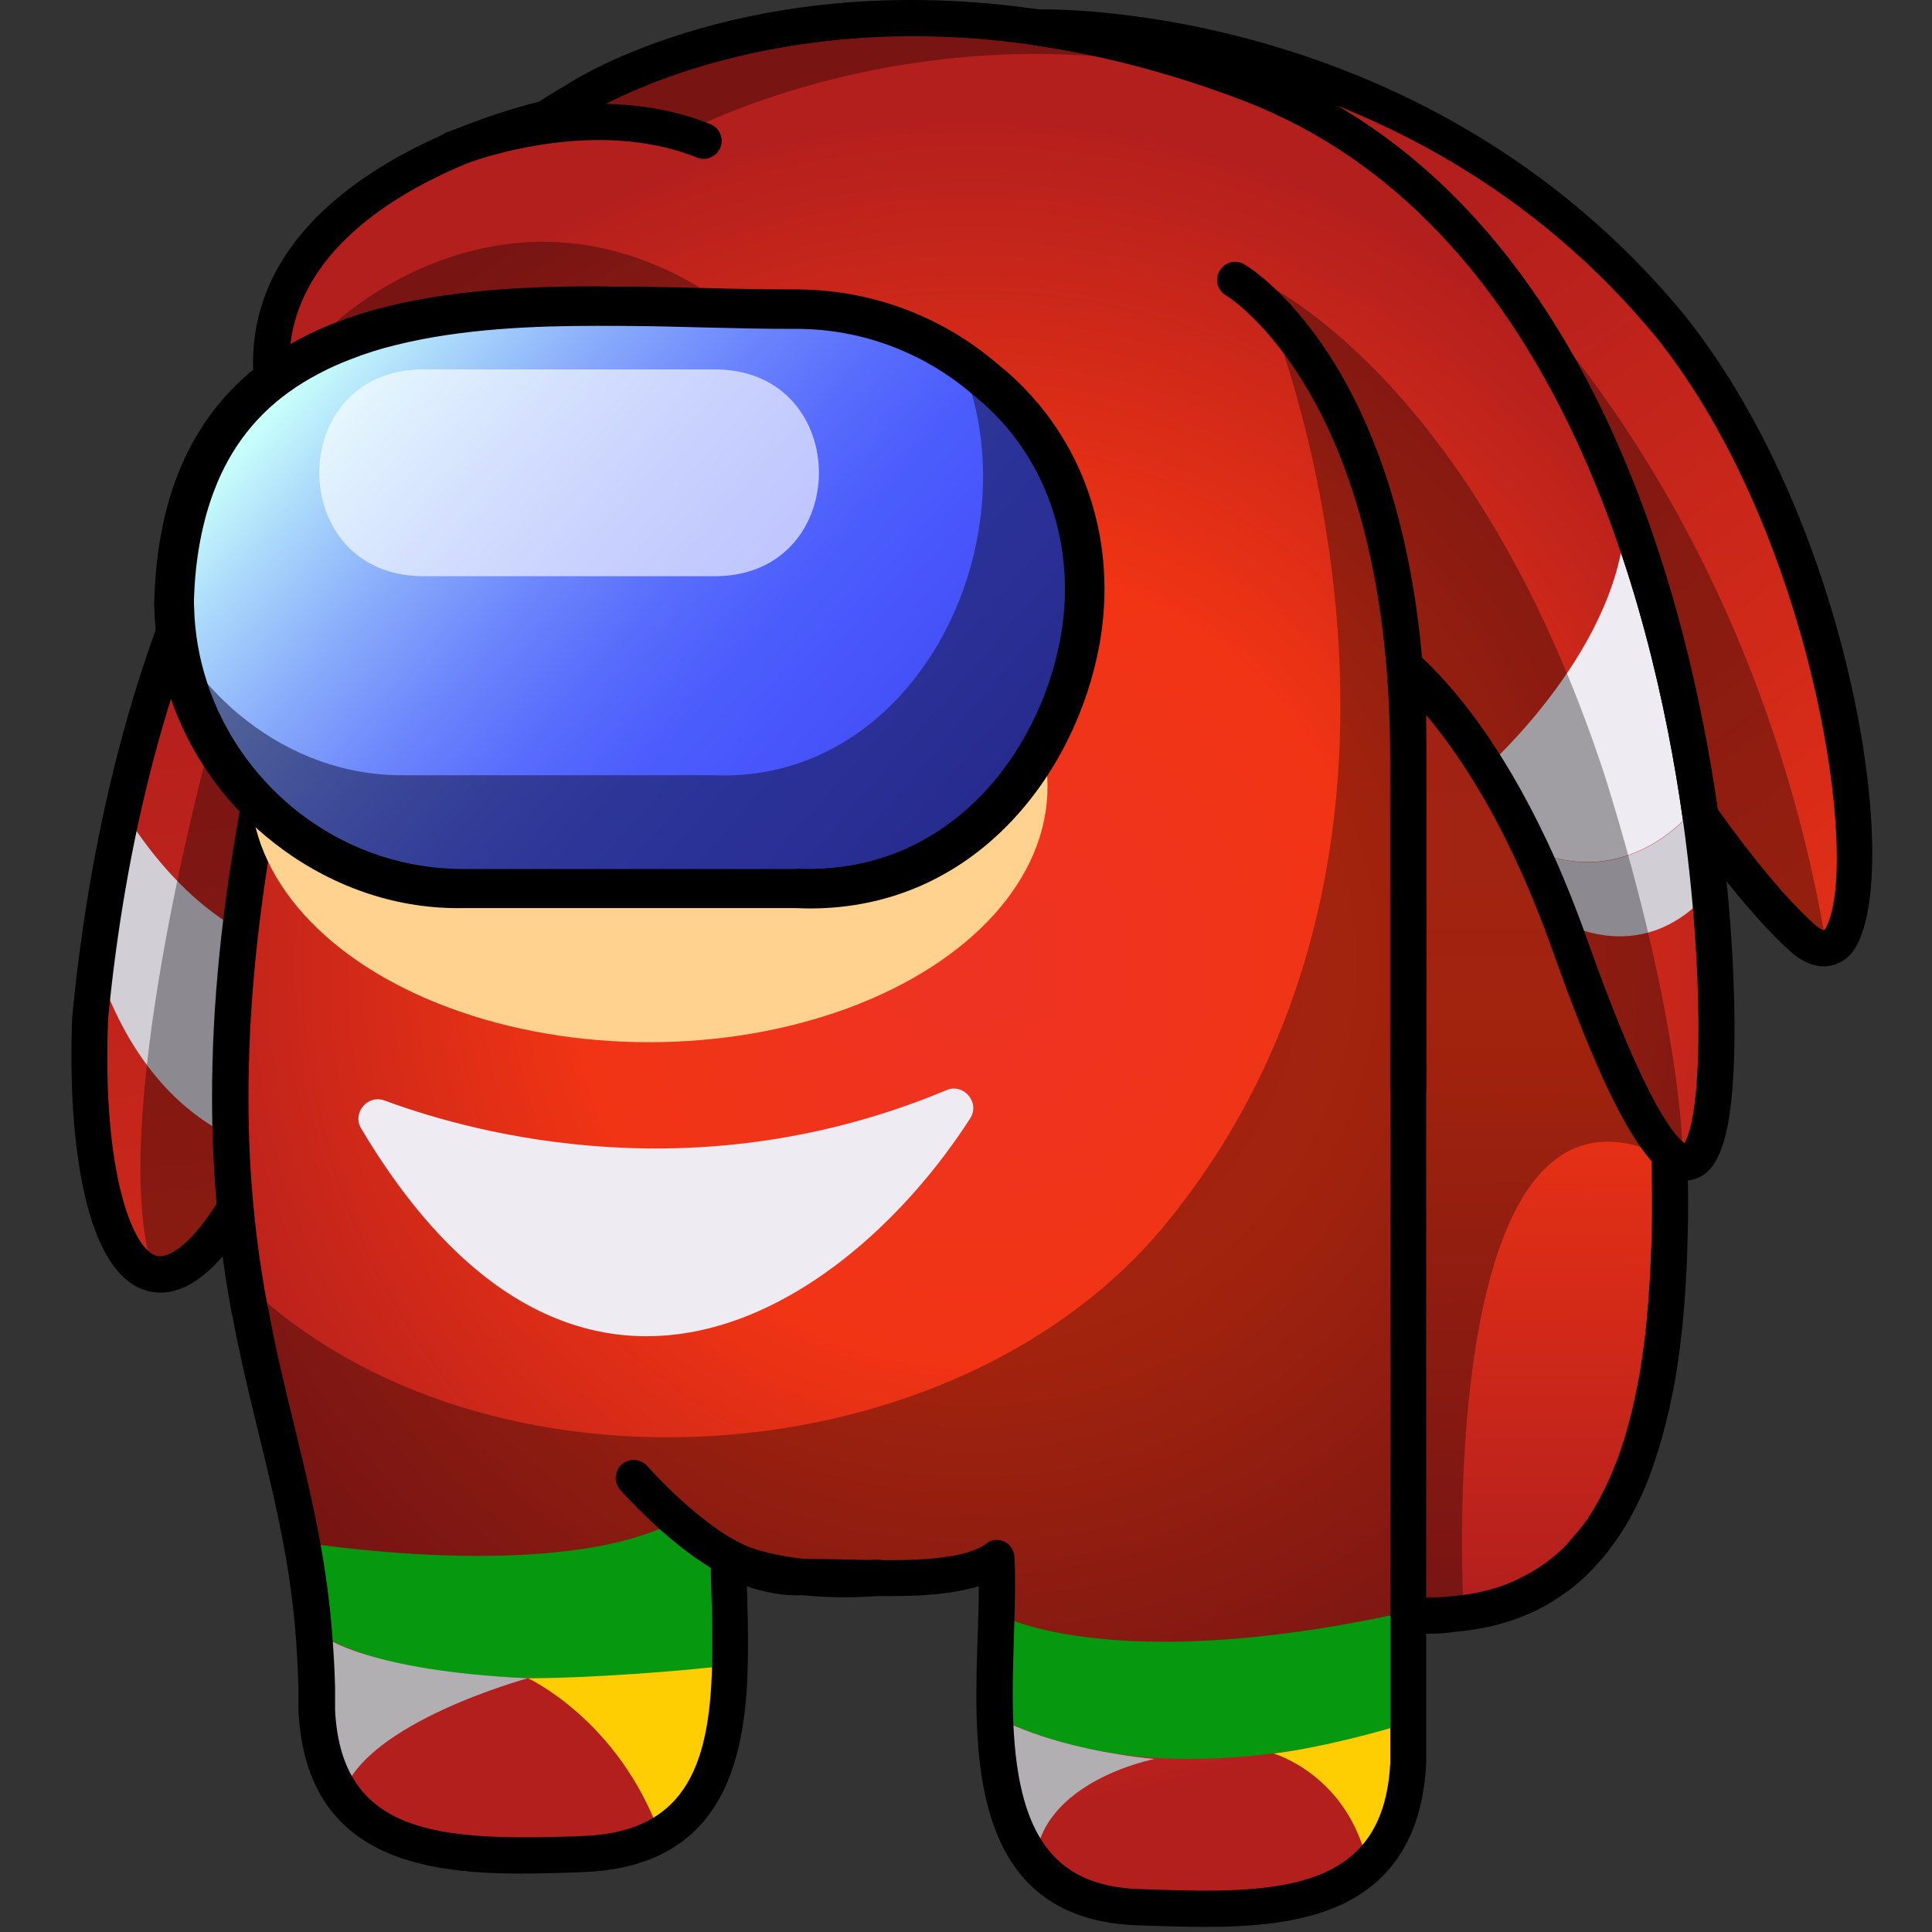
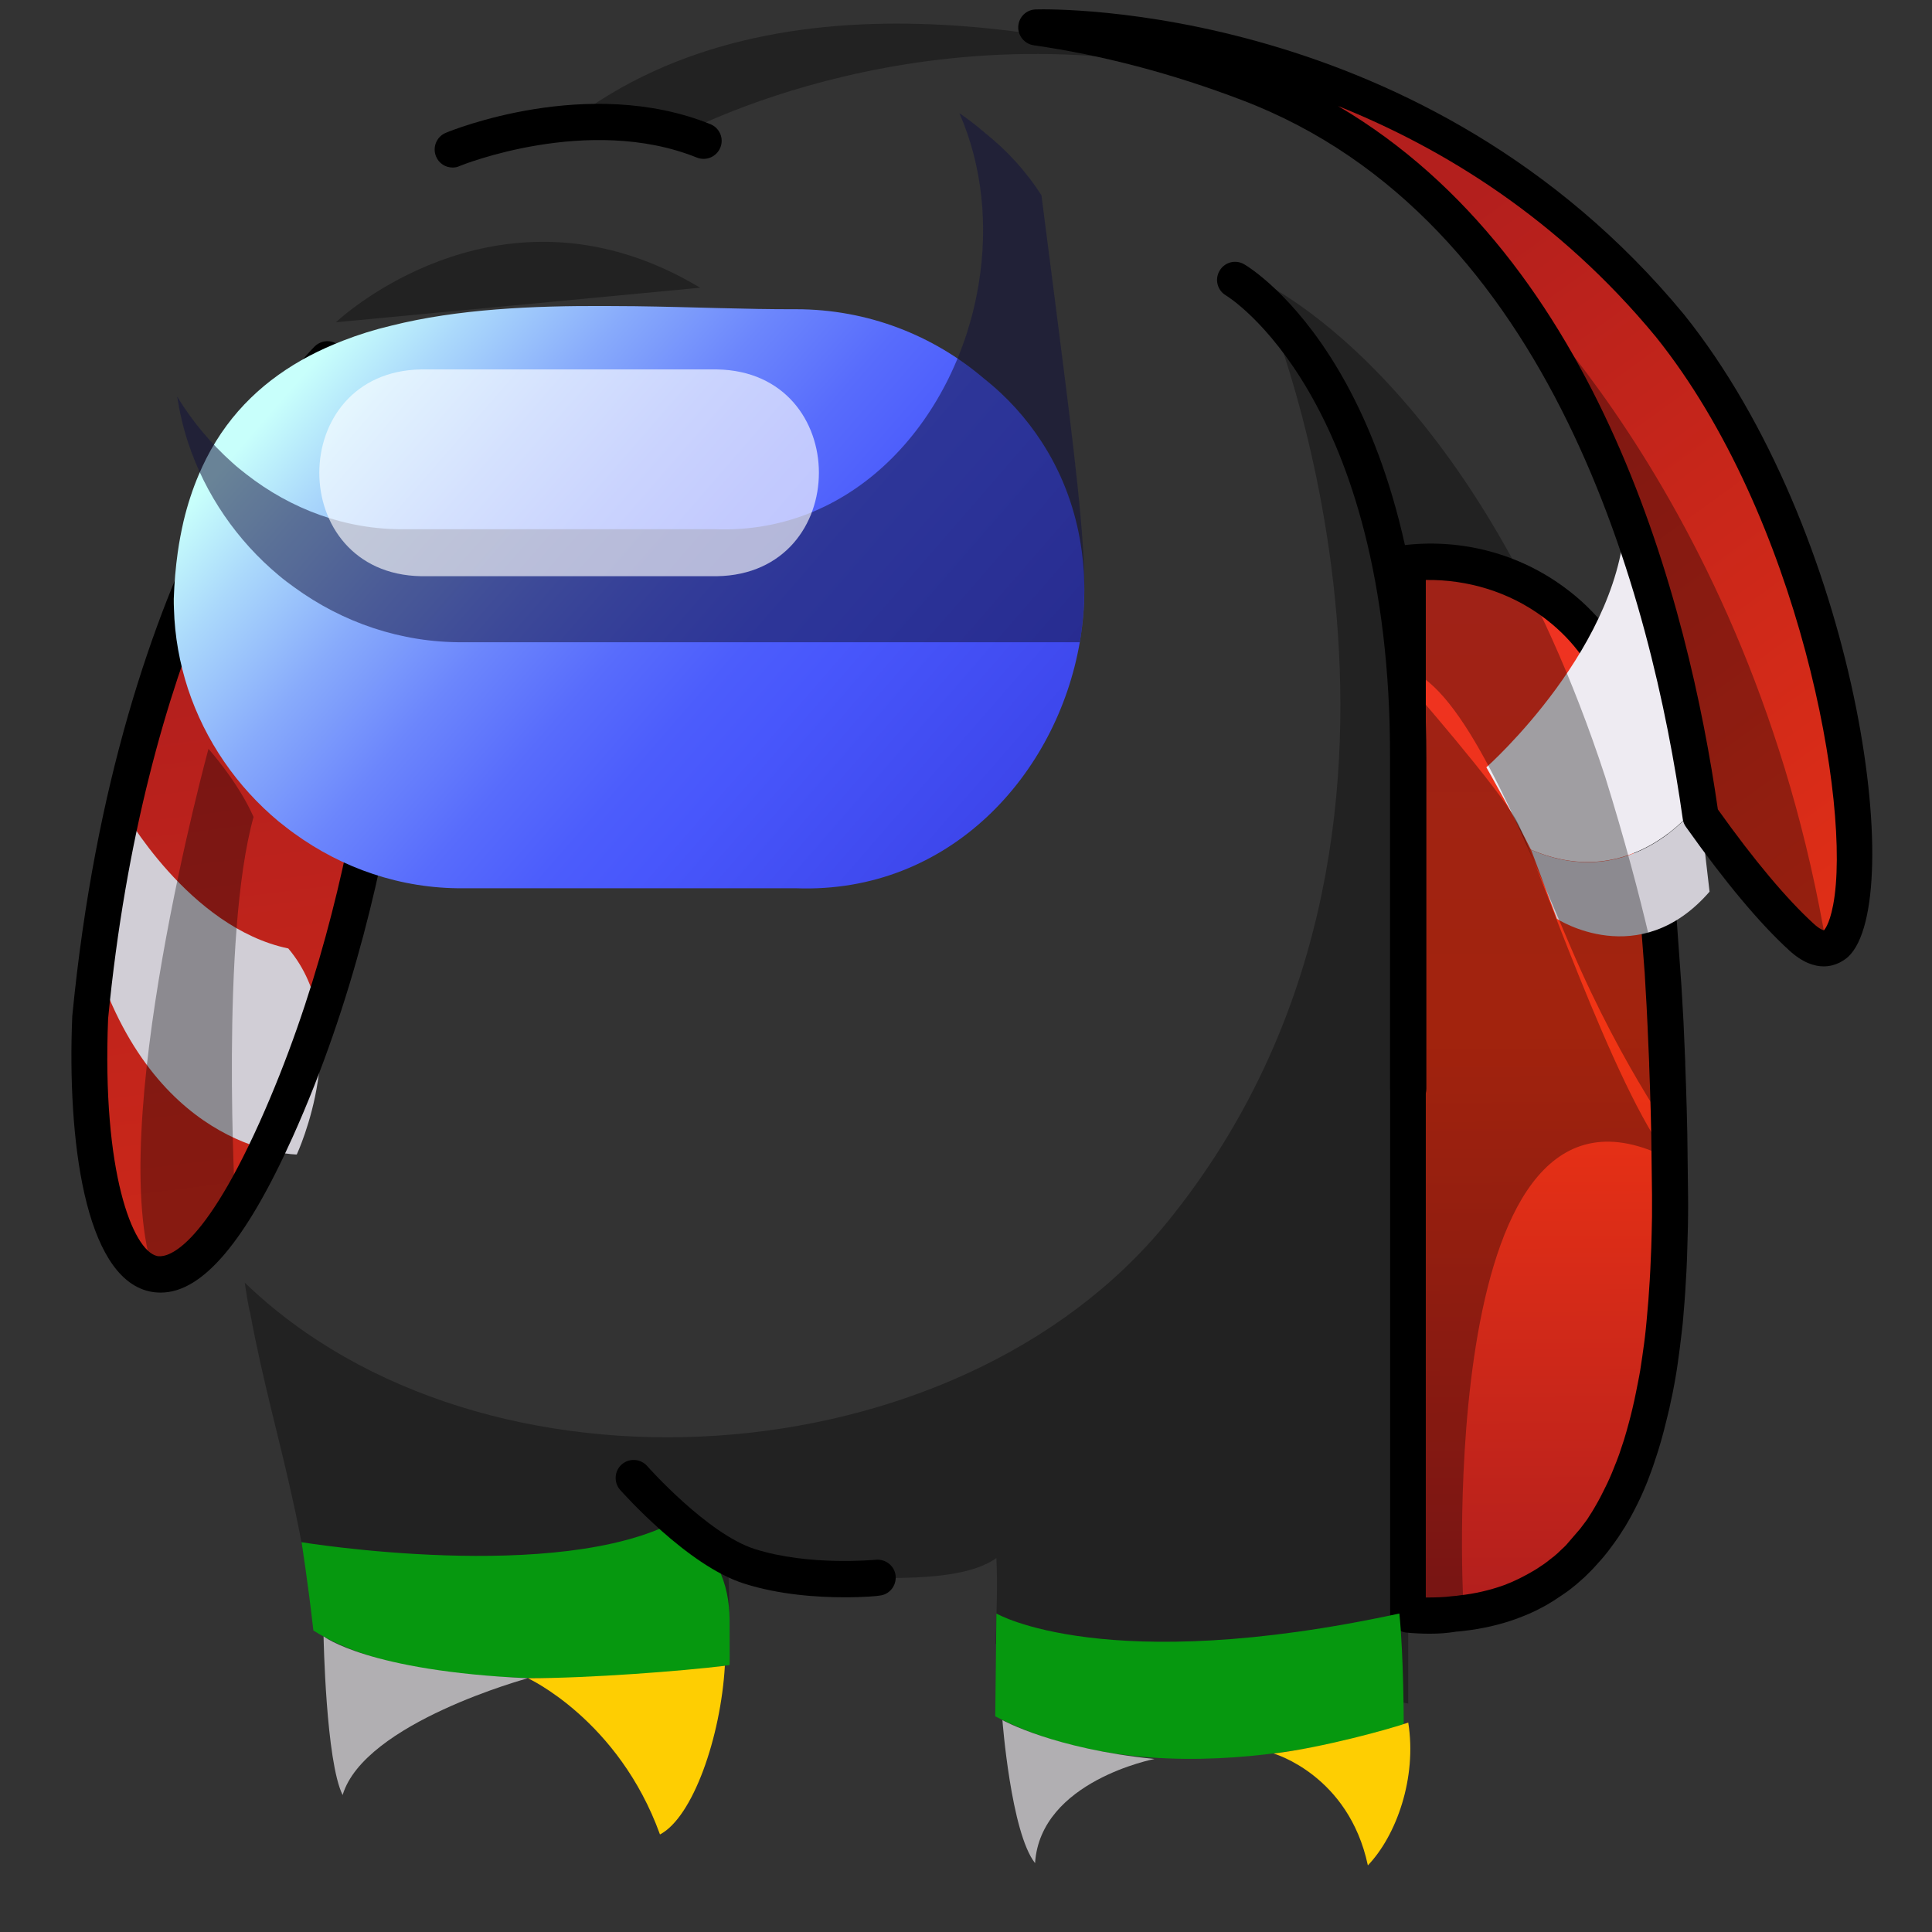
<svg xmlns="http://www.w3.org/2000/svg" version="1.1" id="Слой_1" x="0px" y="0px" viewBox="0 0 1024 1024" style="enable-background:new 0 0 1024 1024;" xml:space="preserve">
  <rect x="0" y="0" width="1024" height="1024" fill="#333333" stroke="none" />
  <style type="text/css">
	.st0{fill:url(#SVGID_1_);}
	.st1{fill:#D1CED6;}
	.st2{fill:url(#SVGID_2_);}
	.st3{fill:url(#SVGID_3_);}
	.st4{opacity:0.33;}
	.st5{fill:#06980F;}
	.st6{fill:#FECE02;}
	.st7{fill:#B1AFB2;}
	.st8{fill:#EEEBF2;}
	.st9{fill:url(#SVGID_4_);}
	.st10{fill:#FFD28F;}
	.st11{fill:url(#SVGID_5_);}
	.st12{opacity:0.52;fill:#13133D;}
	.st13{opacity:0.64;fill:#FFFFFF;}
</style>
  <g>
    <linearGradient id="SVGID_1_" gradientUnits="userSpaceOnUse" x1="186.562" y1="901.362" x2="116.537" y2="344.944">
      <stop offset="0" style="stop-color:#DE2E17" />
      <stop offset="1" style="stop-color:#B31F1D" />
    </linearGradient>
    <path class="st0" d="M173.5,190.4c0,0-101.6,100.9-125.7,348.6c-5.2,123.9,34.2,203.1,98.6,59.8s64.7-293.4,64.7-293.4L173.5,190.4   z" />
    <path class="st1" d="M65.1,429.1c0,0,34.9,62.6,87.7,73.6c35.7,42.3,4.5,109.2,4.5,109.2S83.9,611.8,51,510.7   C52.4,472.8,65.1,429.1,65.1,429.1z" />
    <path d="M85.2,685.1c-2.1,0-4.2-0.2-6.3-0.7c-34.1-8-43.3-80.6-40.6-145.8c24.2-248.7,124.2-350.7,128.5-355c2.4-2.3,5.7-3.3,9-2.5   c3.2,0.8,5.8,3.2,6.8,6.3l37.6,115c0.3,1,0.5,2,0.5,3c0,1.5-1.1,153.8-65.6,297.3C130.2,658,107.3,685.1,85.2,685.1z M169.7,209.6   c-26.2,33.6-93.6,136.8-112.4,330.3C54,621.5,70.4,662.7,83.2,665.7c3.4,0.8,22,1.1,54.4-70.9c59.4-132.2,63.6-272.1,63.9-288   L169.7,209.6z" />
    <linearGradient id="SVGID_2_" gradientUnits="userSpaceOnUse" x1="813.685" y1="290.517" x2="816.249" y2="846.888">
      <stop offset="0" style="stop-color:#EE3324" />
      <stop offset="0.464" style="stop-color:#F13414" />
      <stop offset="1" style="stop-color:#B31F1D" />
    </linearGradient>
    <path class="st2" d="M885.1,633.3c0.1,3.9,0,7.8,0,11.5c0,3.2-0.1,6.4-0.2,9.5c-0.1,2.5-0.1,4.9-0.2,7.3   c-0.2,7.8-0.6,15.3-1.1,22.6c-0.1,1.8-0.3,3.7-0.4,5.5c-0.3,3.6-0.6,7.2-0.9,10.7c-0.2,1.8-0.4,3.5-0.5,5.2   c-0.6,5.2-1.2,10.3-2,15.2c-0.2,1.4-0.4,2.7-0.6,4.1c-0.3,2.1-0.7,4.2-1,6.3c-0.5,3-1.1,5.9-1.7,8.8c-0.6,3.1-1.3,6.1-2,9.1   c-0.6,2.6-1.3,5.2-2,7.7c-0.9,3.2-1.8,6.3-2.7,9.4c-0.4,1.4-0.9,2.7-1.3,4.1c-0.4,1.3-0.9,2.5-1.3,3.8c-0.5,1.4-1,2.8-1.5,4.1   c-0.5,1.3-1,2.6-1.5,3.8c-1.6,4-3.3,7.9-5.2,11.6c-0.6,1.3-1.3,2.5-1.9,3.7c-1.1,2.1-2.2,4.2-3.4,6.1c-0.4,0.8-0.9,1.6-1.4,2.3   c-0.2,0.2-0.3,0.4-0.4,0.7c-0.6,0.9-1.2,1.9-1.8,2.8c-0.7,1-1.4,2-2.1,3c-0.9,1.3-1.9,2.6-2.9,3.9c-0.4,0.6-0.9,1.2-1.4,1.8   c-0.7,0.9-1.5,1.8-2.2,2.7c-0.8,0.9-1.5,1.8-2.3,2.6c-0.8,0.9-1.6,1.7-2.4,2.5c-0.8,0.8-1.6,1.6-2.5,2.4c-0.8,0.8-1.6,1.6-2.5,2.3   l-0.1,0.1c-0.8,0.7-1.6,1.4-2.4,2.1c0,0-0.1,0.1-0.1,0.1c-0.9,0.7-1.8,1.4-2.6,2.1c-0.9,0.7-1.8,1.4-2.7,2   c-0.8,0.6-1.6,1.1-2.4,1.6c-0.1,0.1-0.3,0.2-0.4,0.3c-0.9,0.6-1.8,1.2-2.7,1.7c-2,1.3-4.1,2.5-6.3,3.6c-1.9,1-3.7,1.9-5.6,2.7   c-1.2,0.5-2.4,1-3.5,1.5c-1.1,0.4-2.2,0.8-3.3,1.2c-7.7,2.8-16.1,4.7-25,5.7c-1.3,0.2-2.5,0.3-3.8,0.4c-8,0.9-16.2,1-24.5,0.2   V298.3c28.3-3,55.7,4.9,77,20.6c7.9,5.7,14.9,12.5,20.8,20.2c6.1,7.8,11,16.5,14.5,26c0,0,0.1,0.3,0.4,1c1.2,3.4,2.3,6.9,3.2,10.4   c1.1,4,2.4,9.3,3.8,15.8c0.4,1.8,0.8,3.6,1.1,5.6c0.2,0.9,0.4,1.8,0.5,2.8c0.3,1.3,0.5,2.6,0.8,3.9c0.3,1.6,0.6,3.2,0.9,4.9   c0.2,0.8,0.3,1.7,0.4,2.5c0.5,2.6,0.9,5.3,1.4,8.1c0.2,1.4,0.4,2.8,0.7,4.3c0.5,3,0.9,6.1,1.4,9.4c0.2,1.5,0.4,3.1,0.6,4.7   c0.3,2.3,0.6,4.6,0.9,7c0.2,1.2,0.3,2.4,0.4,3.6c0.2,1.2,0.3,2.4,0.4,3.7c1,8.2,1.9,17.1,2.8,26.7c0.3,2.9,0.5,5.9,0.8,8.9   c0.1,0.5,0.1,1,0.1,1.4c0.3,3,0.5,6.1,0.8,9.3c0.1,0.6,0.1,1.2,0.1,1.8c0.2,2.6,0.4,5.2,0.6,7.9c0.1,1.3,0.2,2.5,0.3,3.8   c0.1,0.7,0.1,1.3,0.1,2c0.2,2.8,0.4,5.8,0.5,8.8c0.4,6.2,0.7,12.5,1,19.1c0.1,2.3,0.2,4.5,0.3,6.9c0,0.8,0.1,1.6,0.1,2.5   c0.2,3.7,0.3,7.5,0.5,11.4c0,0.3,0.1,0.7,0,1c0.1,3.7,0.3,7.4,0.4,11.2c0.3,8.3,0.5,16.8,0.7,25.6c0.1,4.4,0.2,8.9,0.2,13.5   c0,2.3,0.1,4.6,0.1,6.9c0.1,2.3,0.1,4.6,0.1,6.9C885.1,629.9,885.1,631.6,885.1,633.3z" />
    <path d="M757.9,865.9c-4.2,0-8.4-0.2-12.5-0.6c-4.9-0.5-8.6-4.6-8.6-9.5V298.3c0-4.9,3.7-9,8.6-9.5c30-3.2,59.7,4.8,83.6,22.4   c8.5,6.2,16.2,13.6,22.7,22c6.7,8.6,12.1,18.2,15.9,28.5l0.4,1.1c1.4,3.7,2.5,7.5,3.5,11.4c1.1,4,2.4,9.4,3.9,16.1   c0.4,1.9,0.8,3.8,1.2,5.8c0.2,0.7,0.4,1.8,0.6,3c0.2,1,0.5,2.4,0.7,3.8c0.3,1.4,0.6,3.1,0.9,4.9l0.4,2.4c0.5,2.7,0.9,5.4,1.4,8.4   l0.7,4.3c0.4,2.7,0.8,5.5,1.2,8.4l0.7,5.4c0.4,2.8,0.7,5.2,1,7.7l0.9,7.1c1,8.4,1.9,17.3,2.8,27l0.8,9c0,0.3,0.1,1,0.1,1.7   l2.4,33.5c0.4,6.2,0.7,12.6,1.1,19.2l0.9,20.8c0,0.2,0,0.6,0,1h0l0.4,11.2c0.3,8.3,0.5,16.9,0.7,25.7l0.4,32.5c0.1,4,0,7.9,0,11.7   c0,3.3-0.1,6.5-0.2,9.7l-0.2,7.3c-0.2,7.9-0.6,15.5-1.1,23l-0.4,5.6c-0.3,3.6-0.6,7.2-0.9,10.8l-0.6,5.3c-0.6,5.4-1.3,10.6-2,15.6   l-0.6,4.1c-0.4,2.3-0.7,4.4-1.1,6.5c-0.6,3.1-1.1,6.1-1.8,9c-0.6,3.1-1.3,6.2-2.1,9.3c-0.7,2.7-1.3,5.4-2,8   c-0.9,3.3-1.8,6.6-2.8,9.8l-2.7,8.2c-0.5,1.5-1.1,3-1.6,4.4c-0.4,1.2-1,2.6-1.5,4c-1.7,4.2-3.5,8.3-5.5,12.3l-2,3.9   c-1.2,2.2-2.4,4.5-3.7,6.6c-0.4,0.7-0.9,1.6-1.5,2.4c-1,1.6-1.7,2.6-2.3,3.6c-0.8,1.2-1.5,2.2-2.3,3.3c-1,1.4-2.1,2.8-3.1,4.2   c-0.4,0.6-1,1.3-1.5,1.9c-0.9,1.1-1.6,2-2.4,2.9l-4.6,5.1c-1.4,1.4-2.3,2.3-3.2,3.2c-0.9,0.9-1.8,1.8-2.7,2.5l0,0l-2.5,2.2   c0,0-0.1,0.1-0.1,0.1c0,0-0.1,0.1-0.1,0.1c-1,0.8-2,1.6-3,2.4c-0.9,0.7-1.9,1.5-3,2.2l-1.6,1.1c-0.2,0.1-1.5,1-1.8,1.2   c-0.6,0.4-1.6,1.1-2.7,1.8c-2.1,1.3-4.4,2.7-6.8,3.9c-2,1.1-4.1,2.1-6.2,3c-1.3,0.6-2.6,1.1-3.9,1.6c-0.9,0.4-2.2,0.8-3.4,1.3   c-8.4,3-17.6,5.1-27.2,6.2c-1.3,0.2-2.7,0.3-4.1,0.4C767.1,865.6,762.5,865.9,757.9,865.9z M756,846.7c4.5,0,9.2-0.1,13.8-0.7   c1.5-0.1,2.6-0.2,3.7-0.4c8.2-0.9,15.9-2.7,23-5.2c1-0.3,1.9-0.7,2.8-1.1c1.3-0.5,2.3-0.9,3.3-1.4c1.8-0.8,3.4-1.6,5.1-2.5   c2-1,3.8-2.1,5.7-3.2c0.9-0.5,1.6-1,2.2-1.4l2.7-1.8c0.9-0.6,1.6-1.2,2.4-1.8c0.9-0.7,1.6-1.3,2.4-1.9c0.1,0,0.1-0.1,0.2-0.1   l2.2-1.9c0.8-0.8,1.5-1.4,2.1-2c1-0.9,1.7-1.6,2.4-2.3l7.5-8.7c1-1.3,1.9-2.5,2.8-3.7c0.7-0.9,1.3-1.8,1.9-2.8l1.6-2.5   c0.1-0.1,0.5-0.9,0.6-1l1-1.7c1.2-2,2.2-3.9,3.2-5.8l1.8-3.6c1.8-3.5,3.4-7.1,4.9-10.9c0.5-1.2,0.9-2.4,1.4-3.5   c0.6-1.5,1-2.7,1.5-4l2.5-7.5c0.9-3,1.8-6,2.6-9.1c0.7-2.5,1.3-5,1.9-7.5c0.7-2.8,1.3-5.8,1.9-8.7c0.6-2.8,1.1-5.7,1.7-8.6   c0.4-2,0.7-4,1-6.1l0.6-4c0.7-4.8,1.4-9.8,1.9-14.8l0.5-5.2c0.3-3.4,0.6-6.9,0.9-10.4l0.3-4.5c0.6-8,0.9-15.4,1.2-23.1l0.2-7.1   c0.1-3.1,0.1-6.3,0.2-9.4c0-3.7,0-7.5,0-11.3c0,0,0-0.1,0-0.1l-0.4-32.2c-0.2-8.8-0.4-17.3-0.7-25.5l-0.4-11.1c0-0.3,0-0.7,0-1   l-0.9-20.6c-0.3-6.5-0.6-12.8-1-18.9l-0.5-8.8c0,0-0.1-1-0.1-1.1l-1.8-23.5c0-0.1-0.1-1.3-0.1-1.4l-0.8-8.9   c-0.9-9.5-1.8-18.3-2.8-26.4l-0.9-7.1c-0.3-2.5-0.6-4.8-0.9-7l-0.8-5.7c-0.4-2.8-0.8-5.5-1.2-8.1l-0.7-4.3c-0.4-2.8-0.9-5.5-1.3-8   l-0.4-2.5c-0.3-1.7-0.6-3.3-0.9-4.7c-0.3-1.5-0.5-2.7-0.8-3.9c-0.2-1.1-0.3-1.9-0.5-2.6c-0.4-2.3-0.8-4-1.2-5.7   c-1.4-6.3-2.6-11.3-3.7-15.3c-0.9-3.4-1.8-6.6-2.9-9.7c-3.5-9.3-7.9-17.2-13.5-24.3c-5.4-7-11.8-13.1-18.9-18.3   c-17.8-13.1-39.7-19.7-61.8-19.4V846.7z M829.3,832.6h0.1H829.3z M894.7,633.3L894.7,633.3L894.7,633.3z" />
    <radialGradient id="SVGID_3_" cx="515.896" cy="510.656" r="450.684" gradientUnits="userSpaceOnUse">
      <stop offset="0" style="stop-color:#EE3324" />
      <stop offset="0.464" style="stop-color:#F13414" />
      <stop offset="1" style="stop-color:#B31F1D" />
    </radialGradient>
-     <path class="st3" d="M909.8,551.3c-1.2,100.5-30.3,83.7-77.4-49.7c-6.8-19.2-13.9-36.4-21-51.4c-25.5-54.3-51.4-82.8-65.1-95.4   v579.8c-1.9,36.7-17.8,56.3-40.2,66.4c-28.4,12.9-67.3,10.8-102,9.8c-67-1.8-76.9-55.8-77.1-110.7c-0.1-26.5,2-53.3,1-74.4   c-22.2,16-78.1,8.7-104,10.1c-13.9,0-26.9-3.6-38.1-10.1c0.1,16.5,1.1,34.4,0.8,52.3c-0.6,51.6-10.5,101.5-76.9,104.5   c-62.1,2-137.8,6.8-142.1-76.2c0,0,0-11.4,0-11.8c-0.2-8.7-0.7-17-1.2-25.1c-1.9-27.1-6.1-50.9-11.2-74   c-7.1-32.7-16.1-63.7-22.8-100.2c-0.2-0.7-0.4-1.3-0.5-2c-0.9-4.4-1.6-9-2.3-13.6l-0.1-0.1c-5.3-32.5-8.6-69.5-7.6-115.3   c0.4-16.1,1.3-32,2.8-48c7.5-85.1,28-166,42.9-215.7v-2.5c0.3-12.9,1.4-25.4,3-37.3c0.3-2,0.6-4,0.9-6c-13.5-7-23.7-21.9-27.2-49.5   c-0.6-4.5-0.9-8.8-0.9-13c0-98.8,145.9-129.5,145.9-129.5c5.6-3.7,11.4-7.3,17.3-10.6v-0.1c0,0,91.8-59.6,242.5-37.7   c34.4,5,71.9,14.3,112.2,29.6C822.7,105.1,882,295,901.4,432.7C908.3,481.5,910.1,523.7,909.8,551.3z" />
    <path class="st4" d="M746.4,354.9v548c-58.8-9.8-135.8-21.4-218.7-31.5c0.5-16.5,1.1-32.1,0.4-45.6c-22.2,16-78.1,8.7-104,10.1   c-13.9,0-26.9-3.6-38.1-10.1c0.1,10,0.5,20.6,0.7,31.4c-77.7-6.3-154.7-9.5-221.9-6.7c-2.3-19.4-5.6-37.4-9.5-54.9   c-7.1-32.7-16.1-63.7-22.8-100.2c-0.2-0.7-0.4-1.3-0.5-2c-0.9-4.4-1.6-9-2.3-13.6C256,801.7,507.4,785,618.8,647.6   c169-208.3,52.5-485.5,52.5-485.5C733.4,204.5,746.4,354.9,746.4,354.9z" />
    <path class="st5" d="M528.1,855.2c0,0,57.8,33.7,213.6,0c2.3,22.7,2.3,58.9,2.3,58.9s-123.9,43.6-216.5-4.4   C527.7,897.1,528.1,855.2,528.1,855.2z" />
    <path class="st5" d="M159.8,817.4c0,0,136.5,22.4,199.1-11.5c21,15.9,27.7,33.4,27.8,52.8c0.1,19.4,0,23.8,0,23.8   S233.3,907,166.1,864.2C163,836.9,159.8,817.4,159.8,817.4z" />
    <path class="st6" d="M279.8,889.5c0,0,48,22,70,82.8c17.4-9.1,32.2-51.5,34.4-89.4C361.4,885.7,312.7,889.5,279.8,889.5z" />
    <path class="st6" d="M675,929.4c0,0,39.8,11.3,50,59.3c15.1-15.8,26.1-46.4,21.4-75.7C737.2,916.3,700.5,926.4,675,929.4z" />
    <path class="st7" d="M279.8,889.5c0,0-86.7,23.5-98.2,61.9c-8.9-17.8-10.1-84.1-10.1-84.1S195,885.7,279.8,889.5z" />
    <path class="st7" d="M611.9,932.3c0,0-60.5,11.6-63.3,55.2c-12.8-16.2-17.3-75.8-17.3-75.8S558.7,927,611.9,932.3z" />
    <path class="st8" d="M900.3,425.7c0,0-33.8,48.4-88.9,24.6c-8.3-16.7-23.6-43.6-23.6-43.6s73.8-65.4,73.6-136.1   C890.5,341.2,900.3,425.7,900.3,425.7z" />
    <path class="st1" d="M906.1,472.6c-37.2,42.9-80.9,14.4-80.9,14.4l-13.7-36.6c55.1,23.8,88.9-24.6,88.9-24.6   S902.8,443.3,906.1,472.6z" />
-     <path d="M639.1,1021.3c-9.8,0-19.6-0.3-29-0.6l-6.2-0.2c-76.2-2.1-86.2-65.3-86.4-120.2c0-11.3,0.3-22.7,0.7-33.7   c0.3-9,0.6-17.8,0.6-25.9c-19.8,6.2-46.8,5.5-69.5,4.9c-9.4-0.2-18.2-0.5-24.6-0.1c-10,0.4-19.7-1.6-28.8-4.7c0,1.7,0.1,3.3,0.1,5   c0.3,10.6,0.6,21.5,0.4,32.5c-0.6,51.2-10.9,110.5-86.1,113.9l-5.1,0.2c-60.1,2-142.3,4.7-147-85.4l0-12.3   c-0.2-8.3-0.7-16.5-1.2-24.4c-1.6-22.9-5-45.4-11-72.7c-2.8-12.7-5.8-25.2-8.9-37.8c-4.8-19.8-9.8-40.2-14-62.7   c-0.1-0.2-0.4-1.3-0.5-2.3c-7.9-43-11.1-84.6-10-130.6c2.4-104.5,29.4-210.3,45.6-264.9v-1.1c0.3-12.3,1.3-24.9,3.1-38.5   c-14.4-10.2-23.2-28.1-26.3-53.2C121.4,96.6,267.8,58.2,285.7,53.9c5.3-3.5,10.3-6.5,15.3-9.4c0.2-0.1,0.4-0.3,0.6-0.4   c3.9-2.5,96.6-61.3,249.1-39.1c37.5,5.4,76,15.5,114.2,30.1c174.7,66.2,229,276.7,245.9,396.3l0,0c7.9,56,8.7,99.3,8.5,120.1   c-0.6,49.2-7.5,71.3-23.1,73.9c-14.1,2.4-33.9-10.2-72.9-120.5c-6.4-18-13.3-35-20.6-50.5c-16.7-35.6-33.7-59.8-46.8-75.4v555.8   c-1.9,37.1-17.3,62.2-45.8,75.1C689.5,1019.2,664.1,1021.3,639.1,1021.3z M528.1,816.2c1.4,0,2.8,0.3,4.2,0.9   c3.2,1.5,5.2,4.7,5.4,8.2c0.6,12.6,0.2,26.8-0.3,41.8c-0.3,10.8-0.7,21.9-0.6,33c0.2,70.5,19.9,99.8,67.8,101.2l6.2,0.2   c31.3,1,66.8,2.1,91.5-9.1c22-10,33-28.5,34.6-58.2l0-579.3c0-3.8,2.3-7.2,5.7-8.8c3.5-1.5,7.5-0.8,10.3,1.7   c16.9,15.6,42.3,45.4,67.2,98.3c7.6,16.1,14.7,33.7,21.3,52.3c31.2,88.3,47,104.5,51.4,107.4c2-3.1,6.9-14.8,7.4-54.6   c0.2-20.2-0.6-62.4-8.3-117.2c-16.3-115.4-68.3-318.3-233.8-381.1c-37-14.1-74.1-23.8-110.2-29C410.4,3.9,322.2,54,312.8,59.7   c-0.4,0.3-0.8,0.6-1.3,0.9c-5.4,3-10.9,6.4-16.7,10.3c-1.2,0.8-2.6,1.3-3.9,1.5c-10.6,2.4-148.7,36.1-136.9,131.8   c2.7,21.8,10.1,36,22.1,42.2c3.6,1.9,5.6,5.9,5.1,9.9c-2.2,15.2-3.4,28.9-3.7,42.2l0,2.3c0,0.9-0.1,1.8-0.4,2.7   c-15.9,53.3-42.9,158.1-45.2,261.2c-1.1,44.7,2,85,9.8,127c0.1,0.3,0.4,1.7,0.5,2c4,21.9,8.9,42.1,13.7,61.6   c3.1,12.8,6.2,25.4,9,38.3c6.2,28.2,9.7,51.5,11.4,75.4c0.6,8.2,1.1,16.7,1.3,25.5l0,12c3.4,65.8,54.9,69.2,127.2,66.8l5-0.2   c55.3-2.5,67-39.8,67.7-95c0.2-10.7-0.1-21.4-0.4-31.7c-0.2-7-0.4-13.8-0.4-20.4c0-3.4,1.8-6.6,4.8-8.3c3-1.7,6.6-1.7,9.6,0   c10,5.8,21.5,8.8,33.3,8.8c6.7-0.4,15.9-0.1,25.6,0.1c24.9,0.6,59,1.5,72.8-8.4C524.2,816.8,526.1,816.2,528.1,816.2z" />
    <linearGradient id="SVGID_4_" gradientUnits="userSpaceOnUse" x1="985.563" y1="464.195" x2="743.445" y2="129.381">
      <stop offset="0" style="stop-color:#DE2E17" />
      <stop offset="1" style="stop-color:#B31F1D" />
    </linearGradient>
    <path class="st9" d="M954.9,496.7c-17.1-15.6-36-39.3-53.5-64C882,295,822.7,105.1,661.5,44c-40.3-15.3-77.8-24.6-112.2-29.6   c10.8-0.3,202.3-3.4,335.9,158.1C990.8,304.4,1006,543.5,954.9,496.7z" />
    <path d="M966.6,512.2c-5,0-11.2-2-18.2-8.4l0,0c-15.6-14.2-34.1-36.3-54.8-65.5c-0.9-1.2-1.5-2.7-1.7-4.2   c-16.3-115.4-68.3-318.3-233.8-381.1c-37-14.1-74-23.8-110.2-29c-4.9-0.7-8.5-5.1-8.2-10c0.3-5,4.3-8.9,9.3-9   c8.4-0.3,206.9-3.7,343.5,161.6c92.2,115,118.7,310.8,87.1,340.5C977.8,508.7,973.2,512.2,966.6,512.2z M910.5,429   c19.4,27.2,36.5,47.5,50.8,60.6c0,0,0,0,0,0c3.4,3.1,5.1,3.4,5.4,3.5c0-0.1,2.8-2.4,4.9-13.4c10-52.3-18-206.4-93.9-301.1   C825.8,115.7,764.6,78.4,709.2,56.2C848.1,137.8,894.8,319.9,910.5,429z" />
    <path d="M746.4,586.6c-5.3,0-9.6-4.3-9.6-9.6V401.8c0-191.9-86.1-244.7-87-245.2c-4.6-2.7-6.1-8.5-3.4-13.1   c2.7-4.6,8.5-6.1,13.1-3.4c3.9,2.3,96.5,58.9,96.5,261.7V577C756,582.3,751.7,586.6,746.4,586.6z" />
-     <path class="st8" d="M203.8,583.3c50.1,18.5,167.4,49.1,297.8-5.5c9.2-3.9,18,6.6,12.6,15c-65.6,101.9-209.3,196.1-322.8,5.3   C186.5,589.9,194.8,580,203.8,583.3z" />
-     <ellipse class="st10" cx="344" cy="417" rx="211.2" ry="135.4" />
    <g>
      <linearGradient id="SVGID_5_" gradientUnits="userSpaceOnUse" x1="176.334" y1="180.3" x2="687.271" y2="624.123">
        <stop offset="0" style="stop-color:#C8FFFB" />
        <stop offset="6.652584e-02" style="stop-color:#ABD9FB" />
        <stop offset="0.158" style="stop-color:#88ABFB" />
        <stop offset="0.246" style="stop-color:#6C86FC" />
        <stop offset="0.328" style="stop-color:#586CFC" />
        <stop offset="0.401" style="stop-color:#4C5DFC" />
        <stop offset="0.458" style="stop-color:#4857FC" />
        <stop offset="1" style="stop-color:#2623C8" />
      </linearGradient>
      <path class="st11" d="M572.3,340.4c-12.1,70.1-69,133.3-150.2,130.4H245.7c-33.4,0.3-64.4-10.7-89.8-29.1c-2.8-2-5.5-4.2-8.2-6.3    c-22.1-18.4-39-42.8-48.1-70.4h0c-4.4-13.5-7-27.7-7.4-42.3c-0.1-1.8-0.1-3.6-0.1-5.3c0.3-8.6,1-16.8,2.1-24.6    c0.8-5.8,1.9-11.3,3.1-16.6c2.1-8.8,4.8-17,8-24.5c1.3-3,2.6-5.9,4.1-8.8c12.7-24.9,31.7-42.2,54.6-54.3c5.7-3,11.6-5.6,17.7-8    c8.2-3.2,16.8-5.9,25.7-8c35.1-8.8,74.7-10.6,114-10.4c5.1,0,10.2,0.1,15.2,0.1h0.1c29.8,0.4,58.9,1.7,85.2,1.6    c38.1,0,72.9,13.9,99.7,36.8c12.4,9.8,22.4,21.1,30.3,33.2C572.8,265.8,578.6,304,572.3,340.4z" />
-       <path class="st12" d="M572.3,340.4c-12.1,70.1-69.1,133.4-150.2,130.4H245.8c-33.4,0.3-64.4-10.6-89.8-29.1    c-2.8-2-5.6-4.1-8.2-6.3c-22.1-18.4-39-42.9-48.1-70.4c-2.6-7.9-4.5-16.1-5.8-24.4c8,13.1,17.9,24.9,29.1,34.9    c2.4,2.2,5,4.3,7.6,6.3c23.6,18.4,52.5,29.4,83.7,29.1h164.5c75.7,2.9,128.8-60.4,140-130.5c4.9-30.3,2-61.9-10.3-90    c4.6,3.1,9.1,6.6,13.3,10.2c12.4,9.9,22.4,21.1,30.2,33.3C572.8,265.7,578.6,304,572.3,340.4z" />
+       <path class="st12" d="M572.3,340.4H245.8c-33.4,0.3-64.4-10.6-89.8-29.1    c-2.8-2-5.6-4.1-8.2-6.3c-22.1-18.4-39-42.9-48.1-70.4c-2.6-7.9-4.5-16.1-5.8-24.4c8,13.1,17.9,24.9,29.1,34.9    c2.4,2.2,5,4.3,7.6,6.3c23.6,18.4,52.5,29.4,83.7,29.1h164.5c75.7,2.9,128.8-60.4,140-130.5c4.9-30.3,2-61.9-10.3-90    c4.6,3.1,9.1,6.6,13.3,10.2c12.4,9.9,22.4,21.1,30.2,33.3C572.8,265.7,578.6,304,572.3,340.4z" />
      <path class="st13" d="M223.2,305.4H380c72-1.2,72.1-108.4,0-109.6c0,0-156.8,0-156.8,0C151.3,197,151.2,304.1,223.2,305.4z" />
-       <path d="M429.3,481.5c-2.5,0-5.1-0.1-7.7-0.2l-175.9,0c-34.3,0.7-67.6-10.5-95.9-31.1c-3-2.2-5.8-4.4-8.6-6.7    c-23.8-19.9-41.4-45.6-51.1-74.5c-0.1-0.2-0.2-0.5-0.3-0.7c-4.8-14.7-7.5-30-8-45.3c-0.1-2-0.1-3.9,0-5.8    c0.3-9.2,1.1-17.9,2.2-25.9c0.9-6,2-11.9,3.3-17.5c2.2-9.2,5-18,8.5-26.2c1.4-3.2,2.8-6.4,4.4-9.4c12.9-25.2,32.7-45,59.1-58.8    c5.8-3.1,12-5.9,18.8-8.5c8.4-3.2,17.4-6.1,26.9-8.4c39.3-9.8,82.8-10.9,116.6-10.7c5,0.4,10.2,0,15.3,0.1    c11.6,0.2,23,0.5,34.2,0.7c18,0.5,34.9,0.8,50.9,0.8c39.1,0,77,14,106.6,39.4c12.7,10.1,23.6,22.1,32.3,35.5    c21.5,33,29.2,73.5,21.7,114.1C570,410.3,516.8,481.5,429.3,481.5z M422.1,460.4c80.1,3.7,128.6-60.6,139.9-121.9l0,0    c6.5-35.2-0.1-70.3-18.7-98.9c-7.4-11.5-16.9-21.9-28-30.7c-26.1-22.4-59.1-34.6-93.2-34.6c-16.3,0.1-33.4-0.4-51.5-0.8    c-11.1-0.3-22.4-0.6-33.8-0.7c-7-0.1-13.7-0.1-20.8-0.1c-31.6,0-70.9,1.4-105.9,10.1c-8.7,2.1-16.9,4.7-24.4,7.7    c-6.1,2.3-11.5,4.8-16.6,7.5c-22.8,11.9-39.2,28.2-50.2,49.8c-1.3,2.6-2.6,5.3-3.7,8c-3,7.2-5.5,14.8-7.4,22.9    c-1.2,5-2.2,10.3-3,15.7c-1.1,7.3-1.7,15.1-2,23.4c0,1.4,0,3,0.1,4.7c0.4,13.1,2.6,26.1,6.7,38.7c0.1,0.2,0.2,0.4,0.2,0.7    c8.4,25.5,23.9,48.2,44.8,65.7c2.4,2,5,4,7.6,5.9c24.7,17.9,53.6,27.1,83.5,27.1H422.1z" />
    </g>
    <path d="M447.7,846.6c-14.3,0-34.7-1.3-53.4-7.3c-30-9.5-64.1-48-65.6-49.6c-3.5-4-3.1-10,0.8-13.5c4-3.5,10-3.1,13.5,0.8   c0.3,0.4,32.1,36.1,57,44c28.8,9.2,63.9,5.7,64.2,5.7c5.2-0.5,10,3.3,10.5,8.5c0.5,5.3-3.3,10-8.5,10.5   C465.6,845.9,458.3,846.6,447.7,846.6z" />
    <path d="M239.9,88.8c-3.8,0-7.3-2.2-8.8-5.9c-2-4.9,0.3-10.5,5.2-12.5c3-1.3,75.5-30.7,140.2-4.6c4.9,2,7.3,7.5,5.3,12.4   c-2,4.9-7.5,7.3-12.5,5.3c-57.4-23.1-125.1,4.2-125.7,4.5C242.4,88.6,241.1,88.8,239.9,88.8z" />
    <path class="st4" d="M775.5,847.7c0,0-15.6-298.1,109.4-233.4c-29.1-35.9-71.4-161.6-81-179.2s-57.6-72.5-57.6-72.5v493.1   L775.5,847.7z" />
    <path class="st4" d="M110.5,396.9c0,0-55.6,203.2-28.7,278.6c22.8-9.5,42.9-37,42.9-37s-8-142.2,9.7-205.5   C126.2,414.4,110.5,396.9,110.5,396.9z" />
    <path class="st4" d="M666.5,148.4c0,0,114.1,48.9,184.3,263.4c40.9,131.6,40.9,197.5,40.9,197.5s-30.9-41-59.3-107.5   c-28.4-66.5-56.8-136.3-86-146.8C739.6,303.5,706.5,181.4,666.5,148.4z" />
    <path class="st4" d="M787.8,137.4c0,0,139.9,122.1,180.5,365.3c-13.5-6-67-70-67-70S888,269.5,787.8,137.4z" />
    <path class="st4" d="M178.1,170.8c0,0,0.8-0.8,2.3-2.1c14.4-12.3,94.4-74,190.7-16.2" />
    <path class="st4" d="M359.3,72c0,0,134.9-74.8,302.3-28c-81-24-247.7-65.9-359.9,20.7C319.5,64.7,359.3,72,359.3,72z" />
  </g>
</svg>